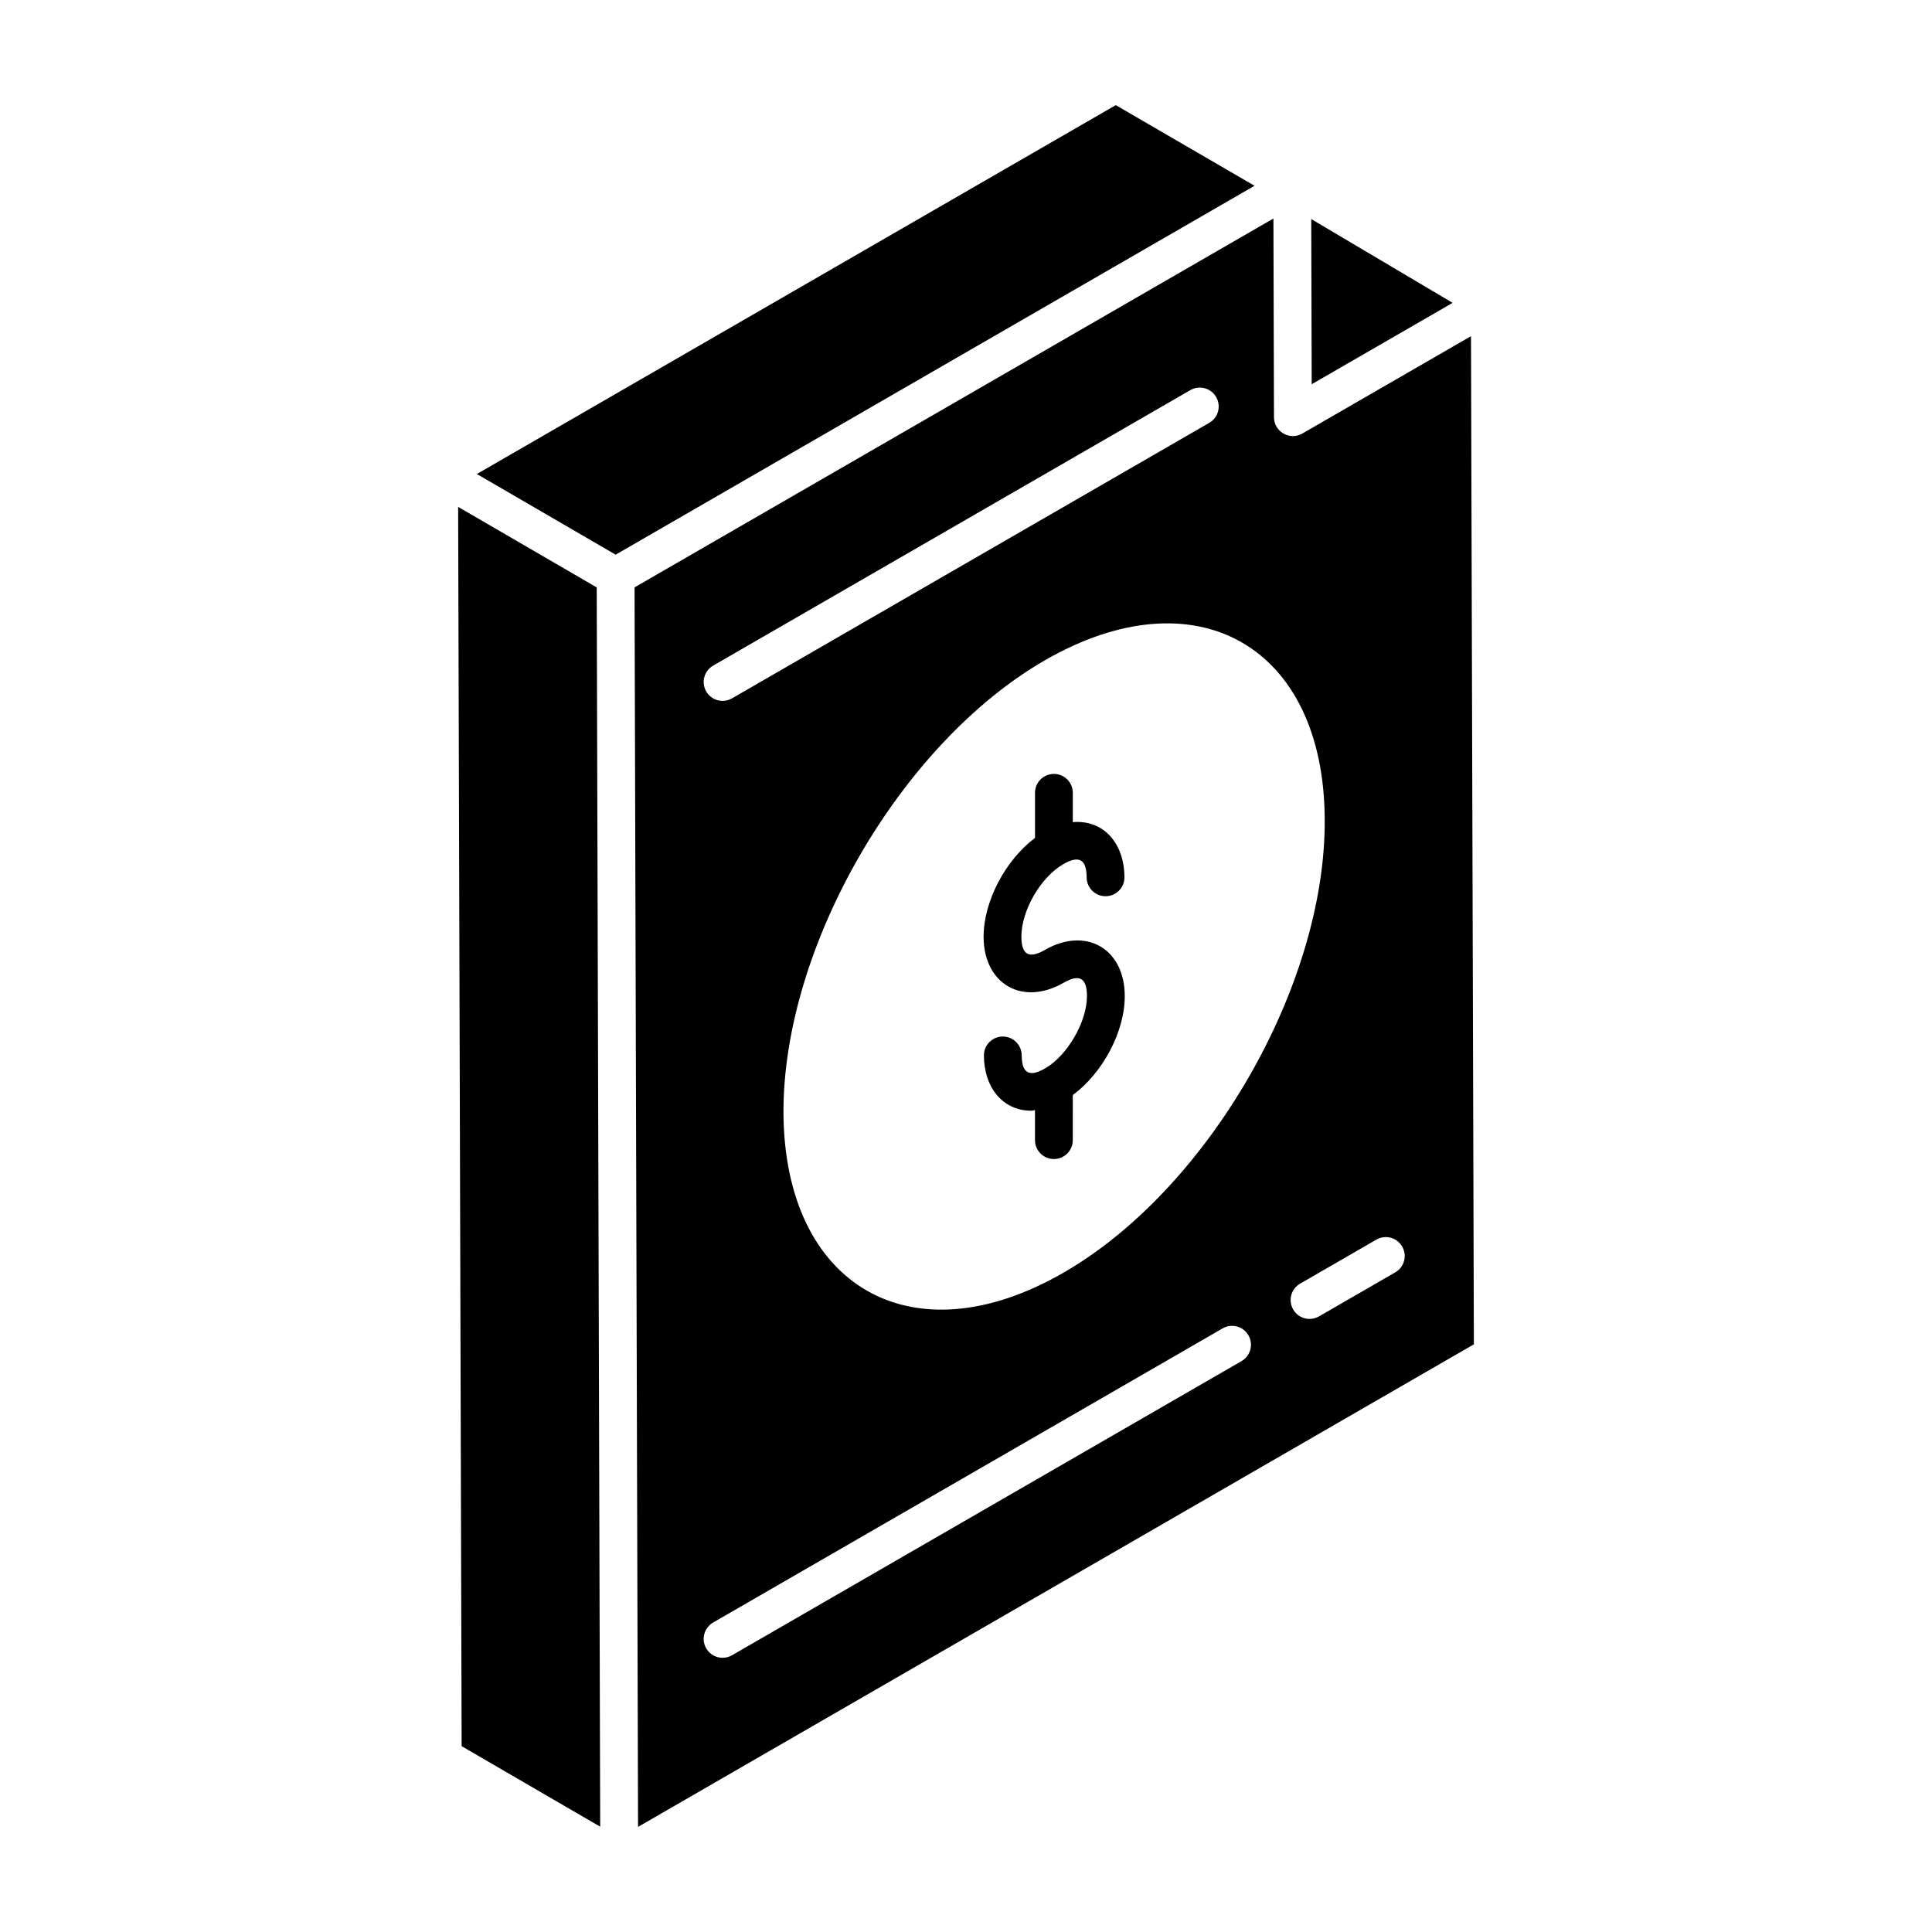
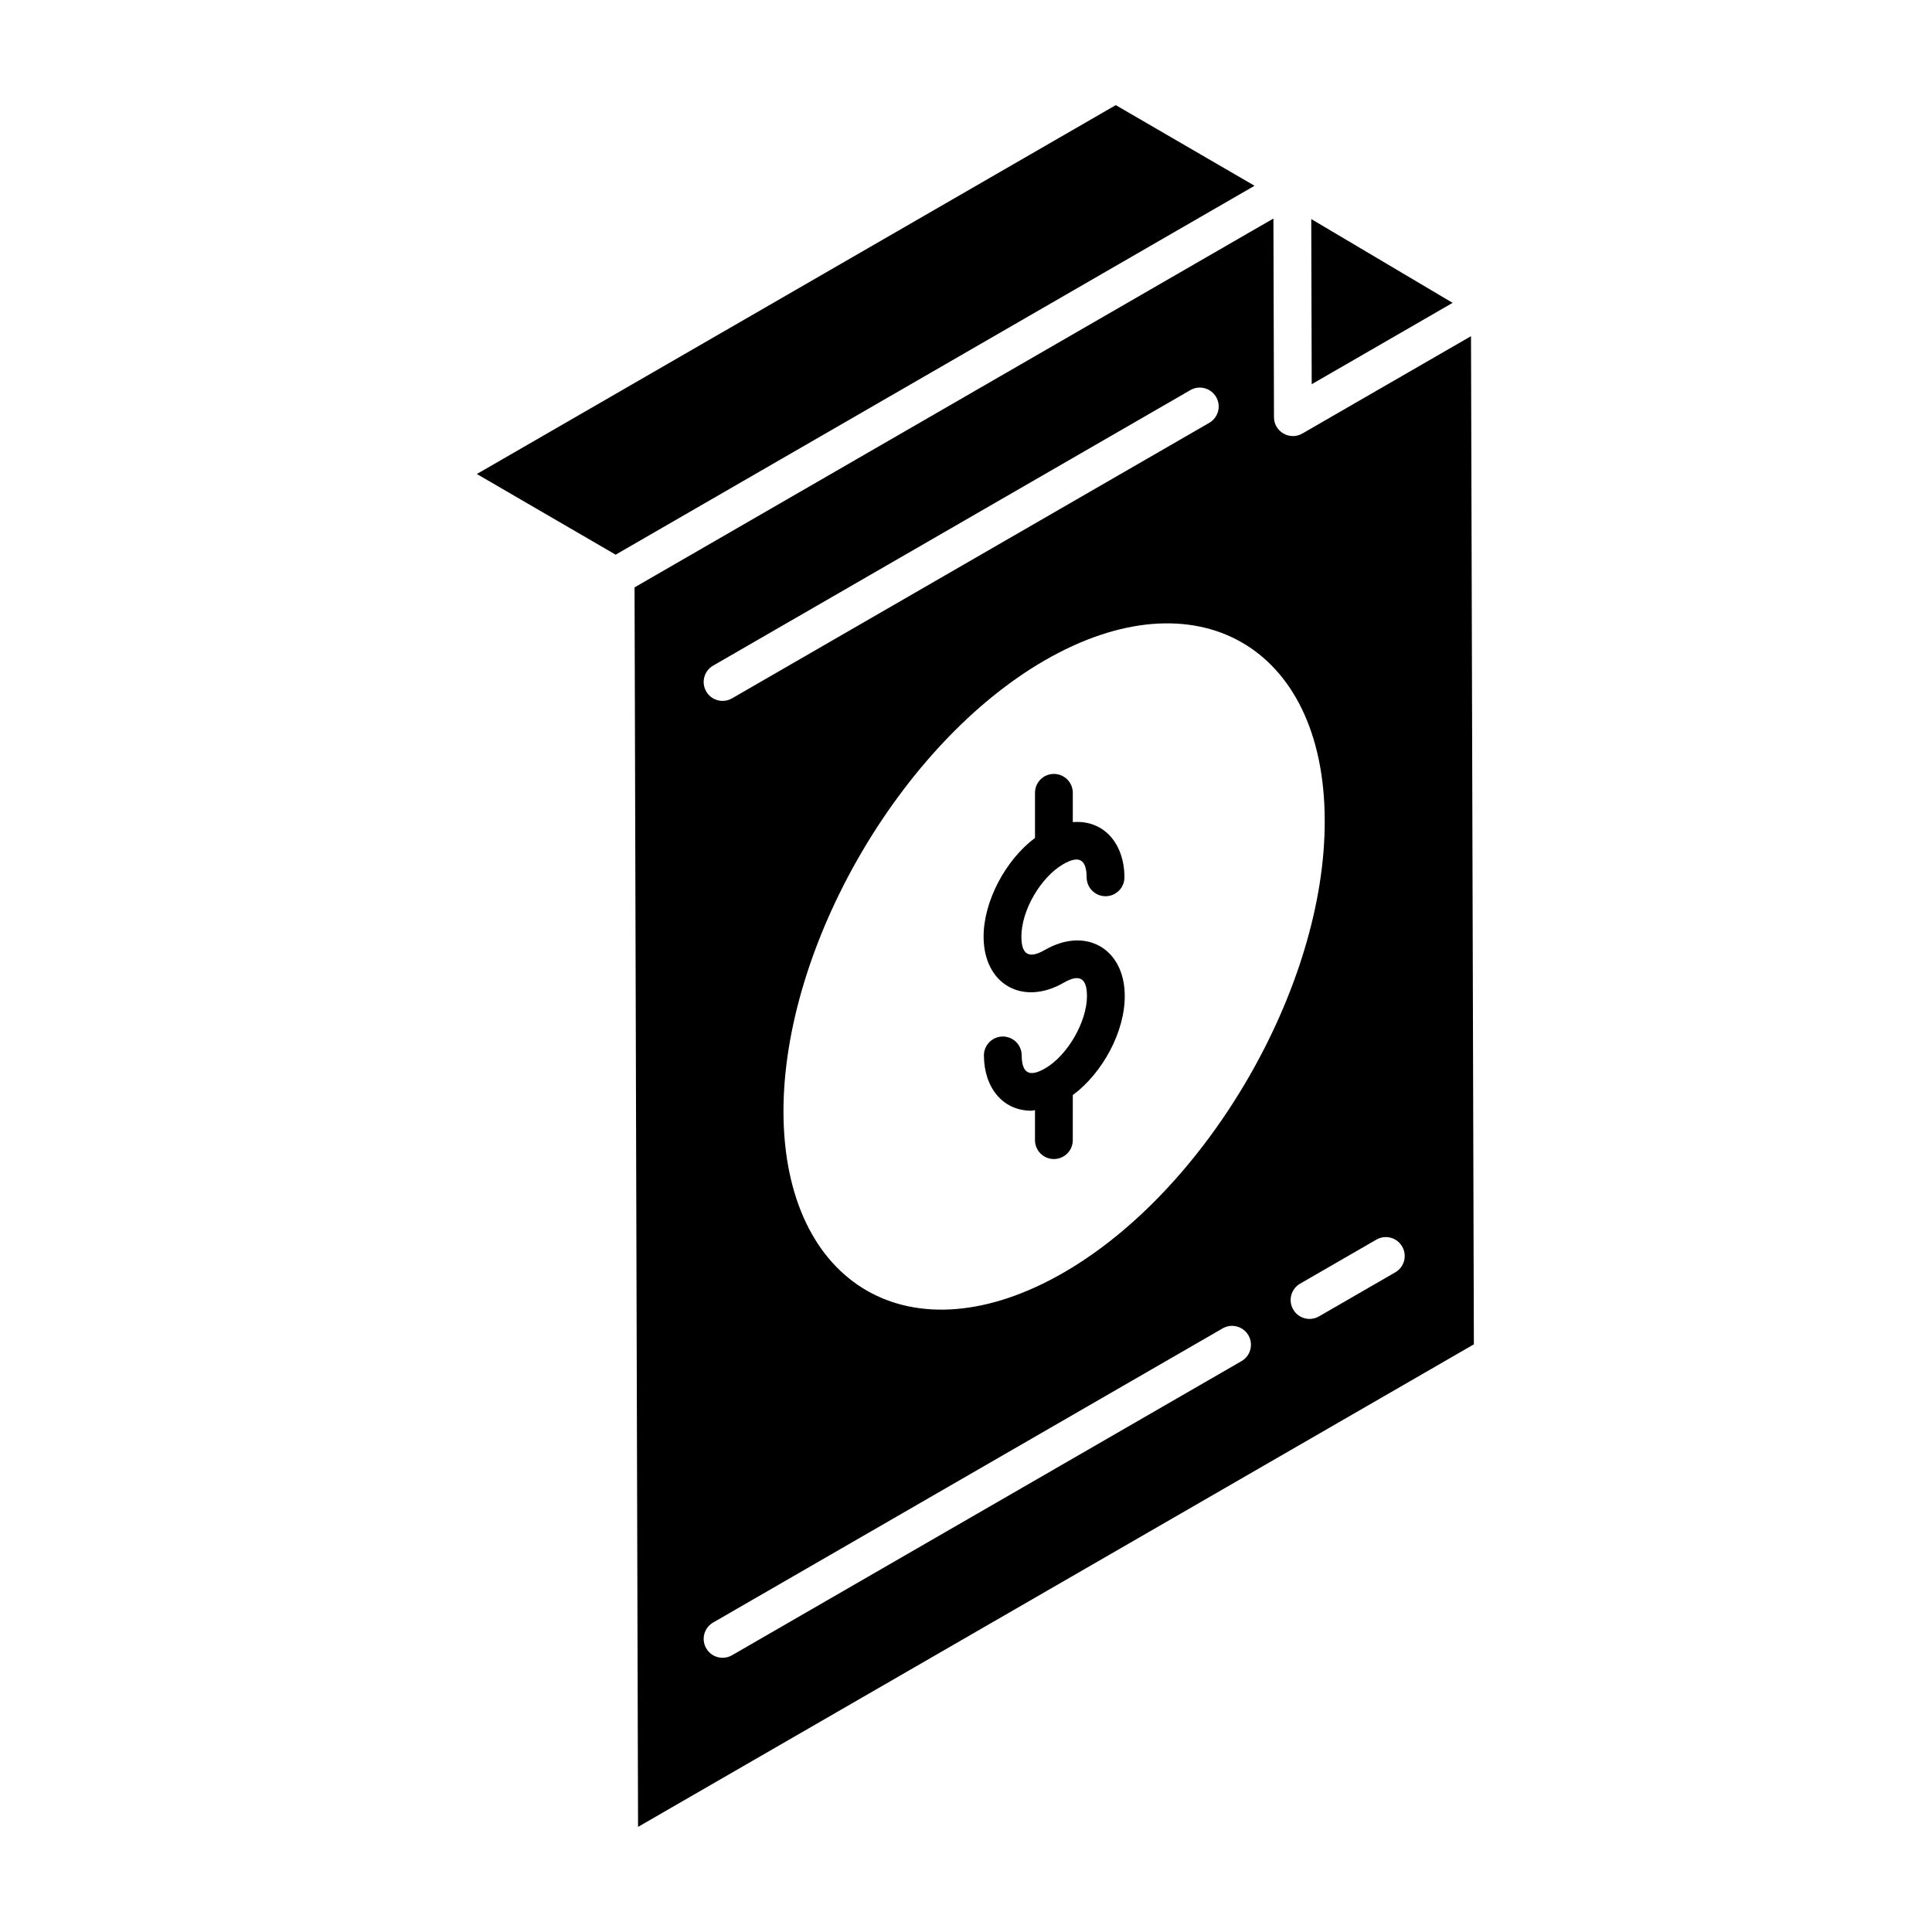
<svg xmlns="http://www.w3.org/2000/svg" fill="#000000" width="800px" height="800px" version="1.1" viewBox="144 144 512 512">
  <g>
    <path d="m271.77 268.81c-0.117 0.07-0.23 0.133-0.344 0.199 0.086-0.047 0.184-0.105 0.281-0.16 0.02-0.012 0.039-0.023 0.062-0.039z" />
    <path d="m272.88 268.17c0.062-0.035 0.098-0.059 0.137-0.078-0.027 0.012-0.098 0.055-0.137 0.078z" />
    <path d="m273.02 268.09c0.145-0.082 0.109-0.062 0 0z" />
    <path d="m272.17 268.58c0.328-0.188 0.566-0.328 0.711-0.41-0.176 0.102-0.426 0.246-0.711 0.41z" />
    <path d="m439.69 171.86c-127.08 73.371-160.47 92.652-167.59 96.762 0.023-0.016 0.047-0.027 0.07-0.039-0.133 0.078-0.234 0.137-0.402 0.234 0.043-0.023 0.086-0.051 0.129-0.074-0.059 0.035-0.141 0.082-0.195 0.113-0.133 0.078-0.34 0.195-0.496 0.285 0.07-0.039 0.141-0.082 0.215-0.125-0.422 0.242-0.676 0.391-0.836 0.484 0.074-0.043 0.168-0.098 0.266-0.152-0.168 0.098-0.285 0.164-0.473 0.273l36.773 21.375 169.32-97.766z" />
    <path d="m270.58 269.5c-0.246 0.145-0.281 0.164 0 0z" />
    <path d="m528.96 224.26-37.465-22.207c-0.008-2.535 0.121 42.77 0.121 43.77z" />
    <path d="m533.83 233.09-44.699 25.801c-3.371 1.941-7.512-0.535-7.512-4.324l-0.148-52.656-169.31 97.754 0.93 328.48 221.5-127.88zm-38.766 128.27c0.188 44.004-30.898 97.75-69.098 119.84-40.449 23.406-74.156 3.559-74.34-42.414-0.094-44.008 30.992-97.656 69.191-119.75 40.164-23.219 74.152-3.84 74.246 42.32zm-162.08-40.961 126.47-73.012c2.387-1.383 5.457-0.562 6.836 1.832 1.391 2.394 0.566 5.457-1.828 6.84l-126.47 73.012c-2.418 1.387-5.473 0.543-6.836-1.832-1.391-2.394-0.566-5.457 1.828-6.84zm140.03 184.31-135.02 77.949c-2.41 1.383-5.473 0.551-6.836-1.832-1.391-2.394-0.566-5.457 1.828-6.84l135.02-77.949c2.387-1.383 5.457-0.566 6.836 1.832 1.391 2.394 0.566 5.457-1.828 6.84zm40.746-23.523-20.215 11.672c-0.793 0.453-1.652 0.672-2.504 0.672-1.723 0-3.414-0.895-4.332-2.504-1.391-2.394-0.566-5.457 1.828-6.84l20.215-11.672c2.387-1.383 5.457-0.578 6.836 1.832 1.391 2.394 0.57 5.457-1.828 6.84z" />
-     <path d="m265.41 278.32 0.93 328.43 36.719 21.34c-0.223-79.898-0.703-251.12-0.922-328.42 2.129 1.238-35.234-20.477-36.727-21.344z" />
    <path d="m420.89 395.75c-4.102 2.356-6.188 1.398-6.211-3.492-0.02-6.949 5.078-15.766 11.121-19.258 4.141-2.391 6.148-1.285 6.172 3.512 0.012 2.762 2.25 4.996 5.008 4.996h0.012c2.769-0.004 5.008-2.254 4.996-5.016-0.016-8.801-5.348-15.297-13.684-14.621v-7.766c0-2.769-2.238-5.008-5.008-5.008s-5.008 2.238-5.008 5.008v11.949c-7.824 5.879-13.641 16.781-13.625 26.23 0.039 12.566 10.348 18.414 21.234 12.145 4.098-2.359 6.141-1.336 6.16 3.516 0.02 6.797-5.156 15.766-11.082 19.184-4.078 2.352-6.188 1.438-6.211-3.449-0.012-2.762-2.25-4.992-5.008-4.992h-0.02c-2.769 0.012-4.996 2.258-4.988 5.023 0.027 8.418 4.922 14.637 12.547 14.637 0.32 0 0.664-0.125 0.988-0.148v7.949c0 2.769 2.238 5.008 5.008 5.008s5.008-2.238 5.008-5.008l0.004-11.949c7.906-5.836 13.809-16.797 13.77-26.285-0.02-12.52-10.316-18.441-21.184-12.164z" />
  </g>
</svg>